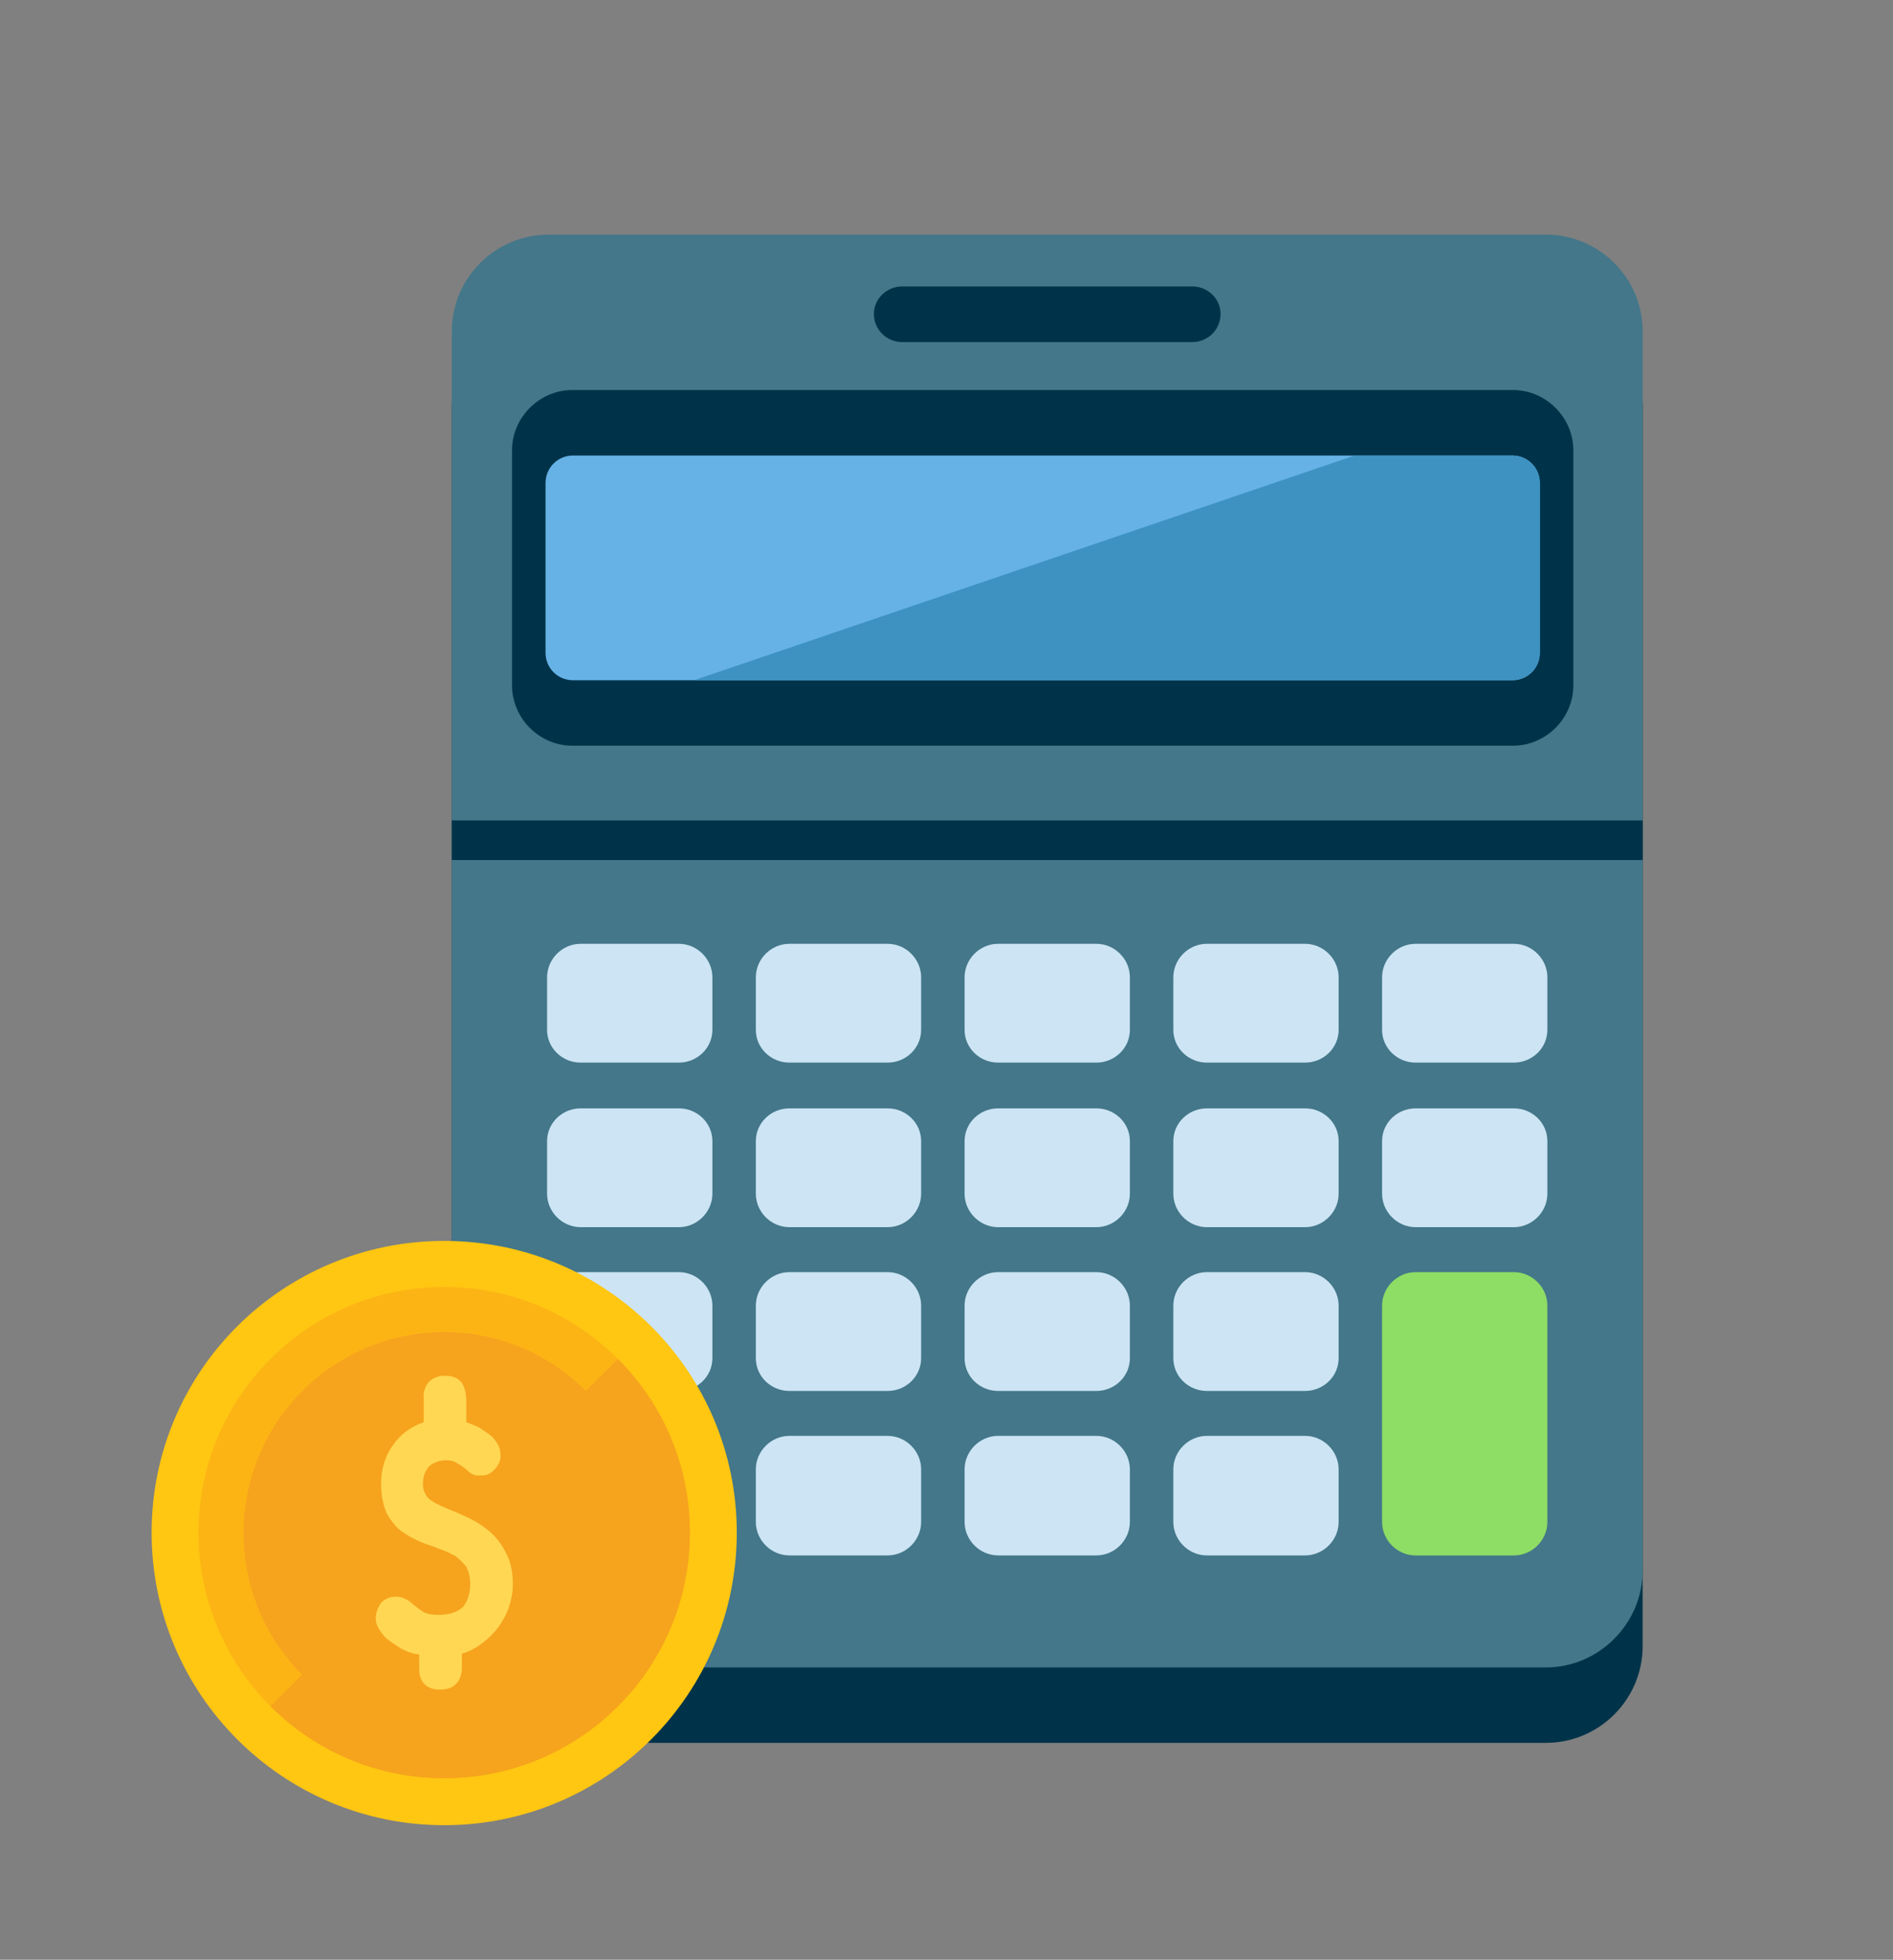
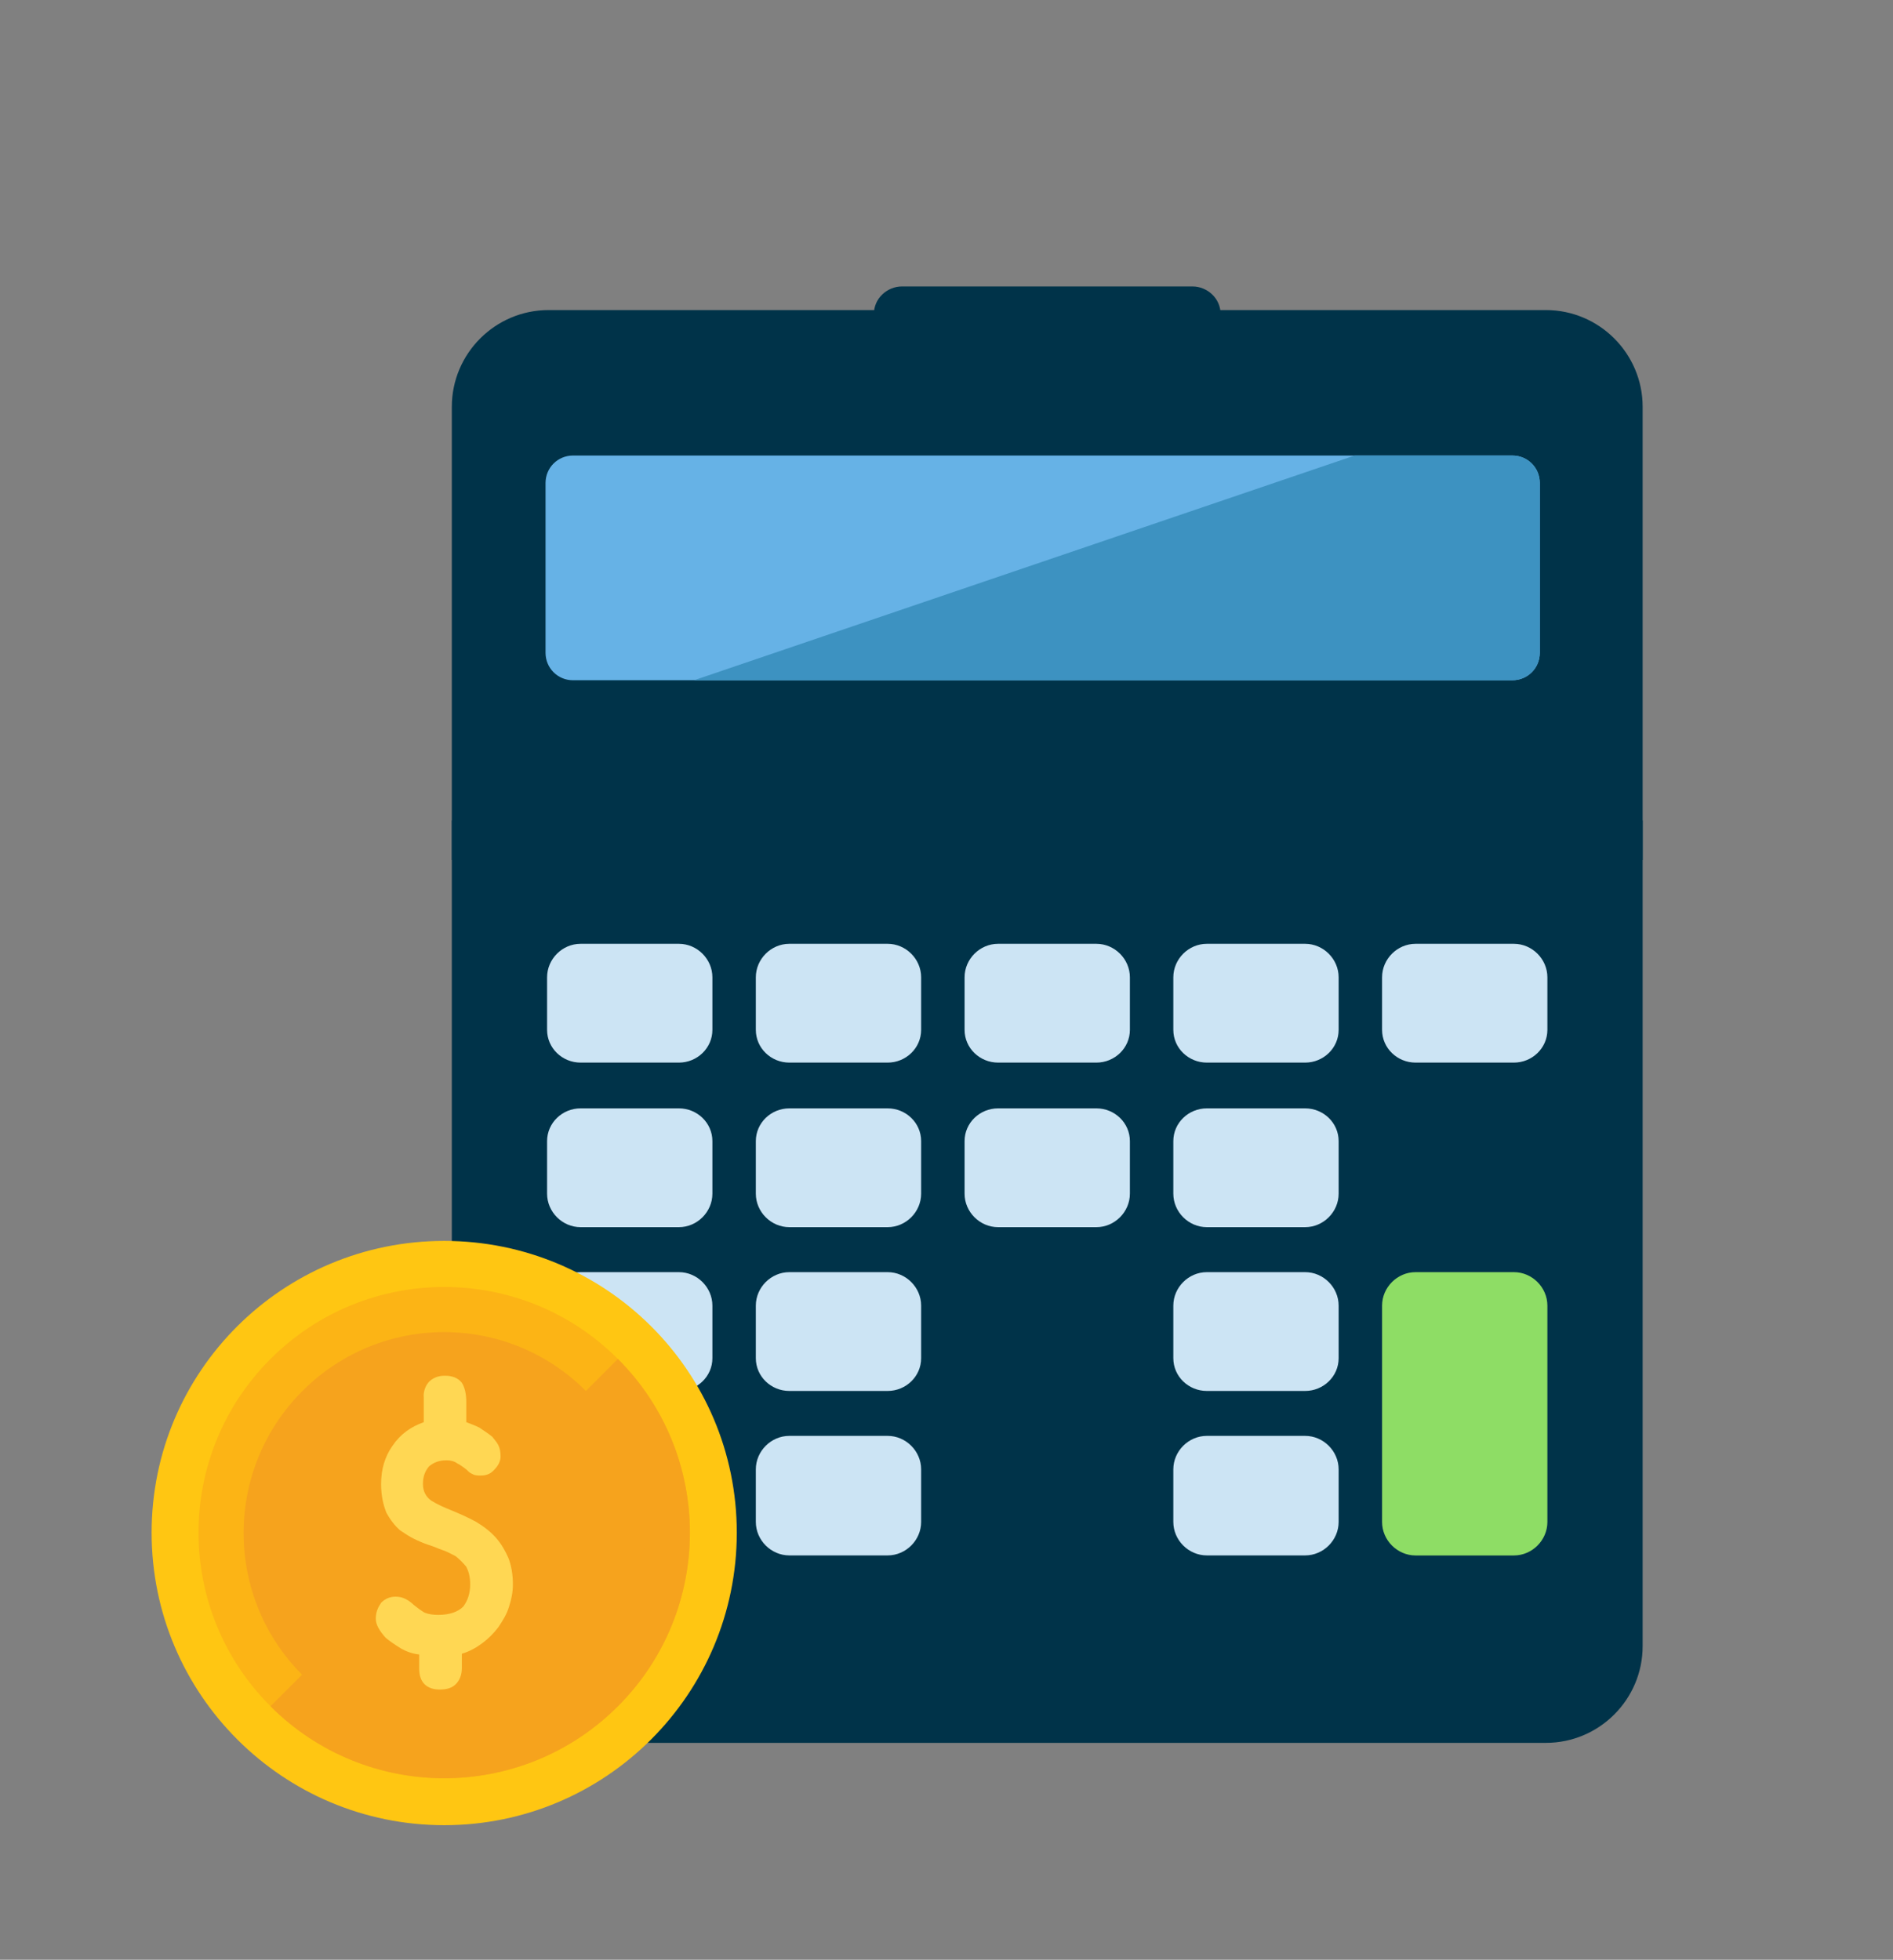
<svg xmlns="http://www.w3.org/2000/svg" viewBox="0 0 392.66 406.59">
  <rect x="0" y="0" width="392.66" height="406.59" fill="#808080" stroke="none" />
  <clipPath id="a">
    <path d="m-781.78-696.07h1232.65v466.31h-1232.65z" />
  </clipPath>
  <path d="m113.79 64.33h206.87c11.06 0 20.07 9.01 20.07 20.07v257.12c0 11.06-9.01 20.07-20.07 20.07h-206.87c-11.06 0-20.07-9.01-20.07-20.07v-257.12c0-11.06 9.01-20.07 20.07-20.07z" fill="#003349" fill-rule="evenodd" />
-   <path d="m113.79 48.68h206.87c11.06 0 20.07 9.01 20.07 20.07v257.12c0 10.9-9.01 20.07-20.07 20.07h-206.87c-11.06 0-20.07-9.17-20.07-20.07v-257.12c0-11.06 9.01-20.07 20.07-20.07z" fill="#437789" fill-rule="evenodd" />
-   <path d="m118.69 80.92h195.17c6.8 0 12.49 5.69 12.49 12.48v48.83c0 6.8-5.69 12.48-12.49 12.48h-195.17c-6.8 0-12.48-5.69-12.48-12.48v-48.83c0-6.8 5.69-12.48 12.48-12.48z" fill="#003349" fill-rule="evenodd" />
  <path d="m187.12 59.43h60.21c3.16 0 5.85 2.53 5.85 5.69 0 3.32-2.69 5.85-5.85 5.85h-60.21c-3.16 0-5.85-2.53-5.85-5.85 0-3.16 2.69-5.69 5.85-5.69z" fill="#003349" fill-rule="evenodd" />
  <path d="m118.85 94.51h194.86c3.16 0 5.69 2.53 5.69 5.69v35.24c0 3.16-2.53 5.69-5.69 5.69h-194.86c-3.16 0-5.69-2.53-5.69-5.69v-35.24c0-3.16 2.53-5.69 5.69-5.69z" fill="#66b2e6" fill-rule="evenodd" />
  <path d="m280.99 94.51h32.71c3.16 0 5.69 2.53 5.69 5.69v35.24c0 3.16-2.53 5.69-5.69 5.69h-169.73z" fill="#3d92c1" fill-rule="evenodd" />
  <path d="m93.72 170.21h247.01v8.22h-247.01z" fill="#003349" />
  <g fill-rule="evenodd">
    <path d="m120.43 297.9h20.39c3.79 0 6.95 3.16 6.95 6.95v10.9c0 3.79-3.16 6.95-6.95 6.95h-20.39c-3.79 0-6.95-3.16-6.95-6.95v-10.9c0-3.79 3.16-6.95 6.95-6.95z" fill="#fef5e5" />
    <path d="m320.97 315.76c0 3.79-3.16 6.95-6.95 6.95h-20.39c-3.79 0-6.95-3.16-6.95-6.95v-44.88c0-3.79 3.16-6.95 6.95-6.95h20.39c3.79 0 6.95 3.16 6.95 6.95z" fill="#8edd65" />
-     <path d="m293.63 229.95h20.39c3.79 0 6.95 3 6.95 6.8v10.9c0 3.79-3.16 6.95-6.95 6.95h-20.39c-3.79 0-6.95-3.16-6.95-6.95v-10.9c0-3.79 3.16-6.8 6.95-6.8z" fill="#cce4f4" />
    <path d="m250.33 229.95h20.39c3.79 0 6.95 3 6.95 6.8v10.9c0 3.79-3.16 6.95-6.95 6.95h-20.39c-3.79 0-6.95-3.16-6.95-6.95v-10.9c0-3.79 3.16-6.8 6.95-6.8z" fill="#cce4f4" />
    <path d="m207.03 229.95h20.39c3.79 0 6.95 3 6.95 6.8v10.9c0 3.79-3.16 6.95-6.95 6.95h-20.39c-3.79 0-6.95-3.16-6.95-6.95v-10.9c0-3.79 3.16-6.8 6.95-6.8z" fill="#cce4f4" />
    <path d="m120.43 229.95h20.39c3.79 0 6.95 3 6.95 6.8v10.9c0 3.79-3.16 6.95-6.95 6.95h-20.39c-3.79 0-6.95-3.16-6.95-6.95v-10.9c0-3.79 3.16-6.8 6.95-6.8z" fill="#cce4f4" />
    <path d="m250.33 263.93h20.39c3.79 0 6.95 3.16 6.95 6.95v10.9c0 3.79-3.16 6.8-6.95 6.8h-20.39c-3.79 0-6.95-3-6.95-6.8v-10.9c0-3.79 3.16-6.95 6.95-6.95z" fill="#cce4f4" />
-     <path d="m207.03 263.93h20.39c3.79 0 6.95 3.16 6.95 6.95v10.9c0 3.79-3.16 6.8-6.95 6.8h-20.39c-3.79 0-6.95-3-6.95-6.8v-10.9c0-3.79 3.16-6.95 6.95-6.95z" fill="#cce4f4" />
    <path d="m120.43 263.93h20.39c3.79 0 6.95 3.16 6.95 6.95v10.9c0 3.79-3.16 6.8-6.95 6.8h-20.39c-3.79 0-6.95-3-6.95-6.8v-10.9c0-3.79 3.16-6.95 6.95-6.95z" fill="#cce4f4" />
    <path d="m250.33 297.9h20.39c3.79 0 6.95 3.16 6.95 6.95v10.9c0 3.79-3.16 6.95-6.95 6.95h-20.39c-3.79 0-6.95-3.16-6.95-6.95v-10.9c0-3.79 3.16-6.95 6.95-6.95z" fill="#cce4f4" />
-     <path d="m207.03 297.9h20.39c3.79 0 6.95 3.16 6.95 6.95v10.9c0 3.79-3.16 6.95-6.95 6.95h-20.39c-3.79 0-6.95-3.16-6.95-6.95v-10.9c0-3.79 3.16-6.95 6.95-6.95z" fill="#cce4f4" />
    <path d="m163.73 297.9h20.39c3.79 0 6.95 3.16 6.95 6.95v10.9c0 3.79-3.16 6.95-6.95 6.95h-20.39c-3.79 0-6.95-3.16-6.95-6.95v-10.9c0-3.79 3.16-6.95 6.95-6.95z" fill="#cce4f4" />
    <path d="m163.73 263.93h20.39c3.79 0 6.95 3.16 6.95 6.95v10.9c0 3.79-3.16 6.8-6.95 6.8h-20.39c-3.79 0-6.95-3-6.95-6.8v-10.9c0-3.79 3.16-6.95 6.95-6.95z" fill="#cce4f4" />
    <path d="m293.63 195.81h20.39c3.79 0 6.95 3.16 6.95 6.95v10.9c0 3.79-3.16 6.8-6.95 6.8h-20.39c-3.79 0-6.95-3-6.95-6.8v-10.9c0-3.79 3.16-6.95 6.95-6.95z" fill="#cce4f4" />
    <path d="m250.33 195.81h20.39c3.79 0 6.95 3.16 6.95 6.95v10.9c0 3.79-3.16 6.8-6.95 6.8h-20.39c-3.79 0-6.95-3-6.95-6.8v-10.9c0-3.79 3.16-6.95 6.95-6.95z" fill="#cce4f4" />
    <path d="m207.03 195.81h20.39c3.79 0 6.95 3.16 6.95 6.95v10.9c0 3.79-3.16 6.8-6.95 6.8h-20.39c-3.79 0-6.95-3-6.95-6.8v-10.9c0-3.79 3.16-6.95 6.95-6.95z" fill="#cce4f4" />
    <path d="m120.43 195.81h20.39c3.79 0 6.95 3.16 6.95 6.95v10.9c0 3.79-3.16 6.8-6.95 6.8h-20.39c-3.79 0-6.95-3-6.95-6.8v-10.9c0-3.79 3.16-6.95 6.95-6.95z" fill="#cce4f4" />
    <path d="m163.73 195.81h20.39c3.79 0 6.95 3.16 6.95 6.95v10.9c0 3.79-3.16 6.8-6.95 6.8h-20.39c-3.79 0-6.95-3-6.95-6.8v-10.9c0-3.79 3.16-6.95 6.95-6.95z" fill="#cce4f4" />
    <path d="m163.73 229.95h20.39c3.79 0 6.95 3 6.95 6.8v10.9c0 3.79-3.16 6.95-6.95 6.95h-20.39c-3.79 0-6.95-3.16-6.95-6.95v-10.9c0-3.79 3.16-6.8 6.95-6.8z" fill="#cce4f4" />
    <path d="m92.14 257.45c33.5 0 60.69 27.02 60.69 60.53s-27.18 60.69-60.69 60.69-60.69-27.18-60.69-60.69 27.18-60.53 60.69-60.53z" fill="#ffc612" />
    <path d="m128.17 281.94c-19.91-19.91-52.15-19.91-72.06 0s-19.91 52.15 0 72.06 52.15 19.91 72.06 0 19.91-52.15 0-72.06z" fill="#fcb415" />
    <path d="m92.14 317.97-36.03 36.03c19.91 19.91 52.15 19.91 72.06 0s19.91-52.15 0-72.06z" fill="#f6a31d" />
    <path d="m121.53 288.58c-16.28-16.28-42.51-16.28-58.79 0s-16.28 42.67 0 58.95 42.51 16.28 58.79 0 16.28-42.67 0-58.95z" fill="#f6a31d" />
    <path d="m87.87 289.69c0-1.26.47-2.37 1.26-3.16.95-.79 1.9-1.11 3.16-1.11 1.58 0 2.69.47 3.48 1.42.63.95.95 2.37.95 3.95v4.27c.79.32 1.74.63 2.69 1.11.95.63 1.9 1.26 2.69 1.9.47.63.95 1.11 1.26 1.74.32.63.47 1.42.47 2.37s-.47 1.9-1.26 2.69c-.79.95-1.74 1.26-2.84 1.26-.63 0-1.26 0-1.74-.32-.47-.16-.79-.47-1.26-.95-.63-.47-1.26-.95-1.9-1.26-.63-.47-1.42-.63-2.21-.63-1.58 0-2.69.47-3.63 1.26-.79.95-1.26 2.05-1.26 3.63s.63 2.69 1.74 3.48c1.26.79 2.69 1.42 4.27 2.05 1.9.79 3.63 1.58 5.06 2.37 1.58.95 3 2.05 4.11 3.32 1.11 1.26 1.9 2.69 2.53 4.11.63 1.58.95 3.48.95 5.53 0 1.58-.32 3.16-.79 4.58-.47 1.58-1.26 2.84-2.21 4.27-.95 1.26-2.05 2.37-3.32 3.32-1.26.95-2.69 1.74-4.27 2.21v3c0 1.42-.47 2.53-1.26 3.32s-1.9 1.11-3.32 1.11c-1.26 0-2.37-.32-3.16-1.11s-1.11-1.9-1.11-3.32v-2.84c-1.42-.16-2.69-.63-3.79-1.26-1.26-.79-2.21-1.42-3.16-2.21-1.26-1.42-2.05-2.69-2.05-3.95 0-1.42.47-2.37 1.11-3.32.79-.79 1.74-1.26 3-1.26.79 0 1.42.16 2.05.47.63.32 1.26.79 1.74 1.26.79.63 1.42 1.11 2.21 1.58.79.32 1.74.47 2.84.47 2.37 0 4.11-.63 5.21-1.74.95-1.26 1.42-2.84 1.42-4.58 0-1.58-.32-2.69-.79-3.64-.63-.79-1.42-1.58-2.21-2.21-.95-.47-1.74-.95-2.69-1.26-.95-.32-1.9-.79-3-1.11-.95-.32-2.05-.79-3-1.26s-1.9-1.11-2.84-1.74c-1.11-.95-2.05-2.21-2.84-3.63-.63-1.58-1.11-3.48-1.11-6.01 0-3 .79-5.69 2.37-7.9 1.58-2.37 3.79-3.95 6.48-4.9v-5.37z" fill="#ffd753" />
  </g>
  <g clip-path="url(#a)">
    <path d="m814.55 92.45h-1625.07v-183.23l1625.07-638.06z" fill="#003247" />
  </g>
</svg>